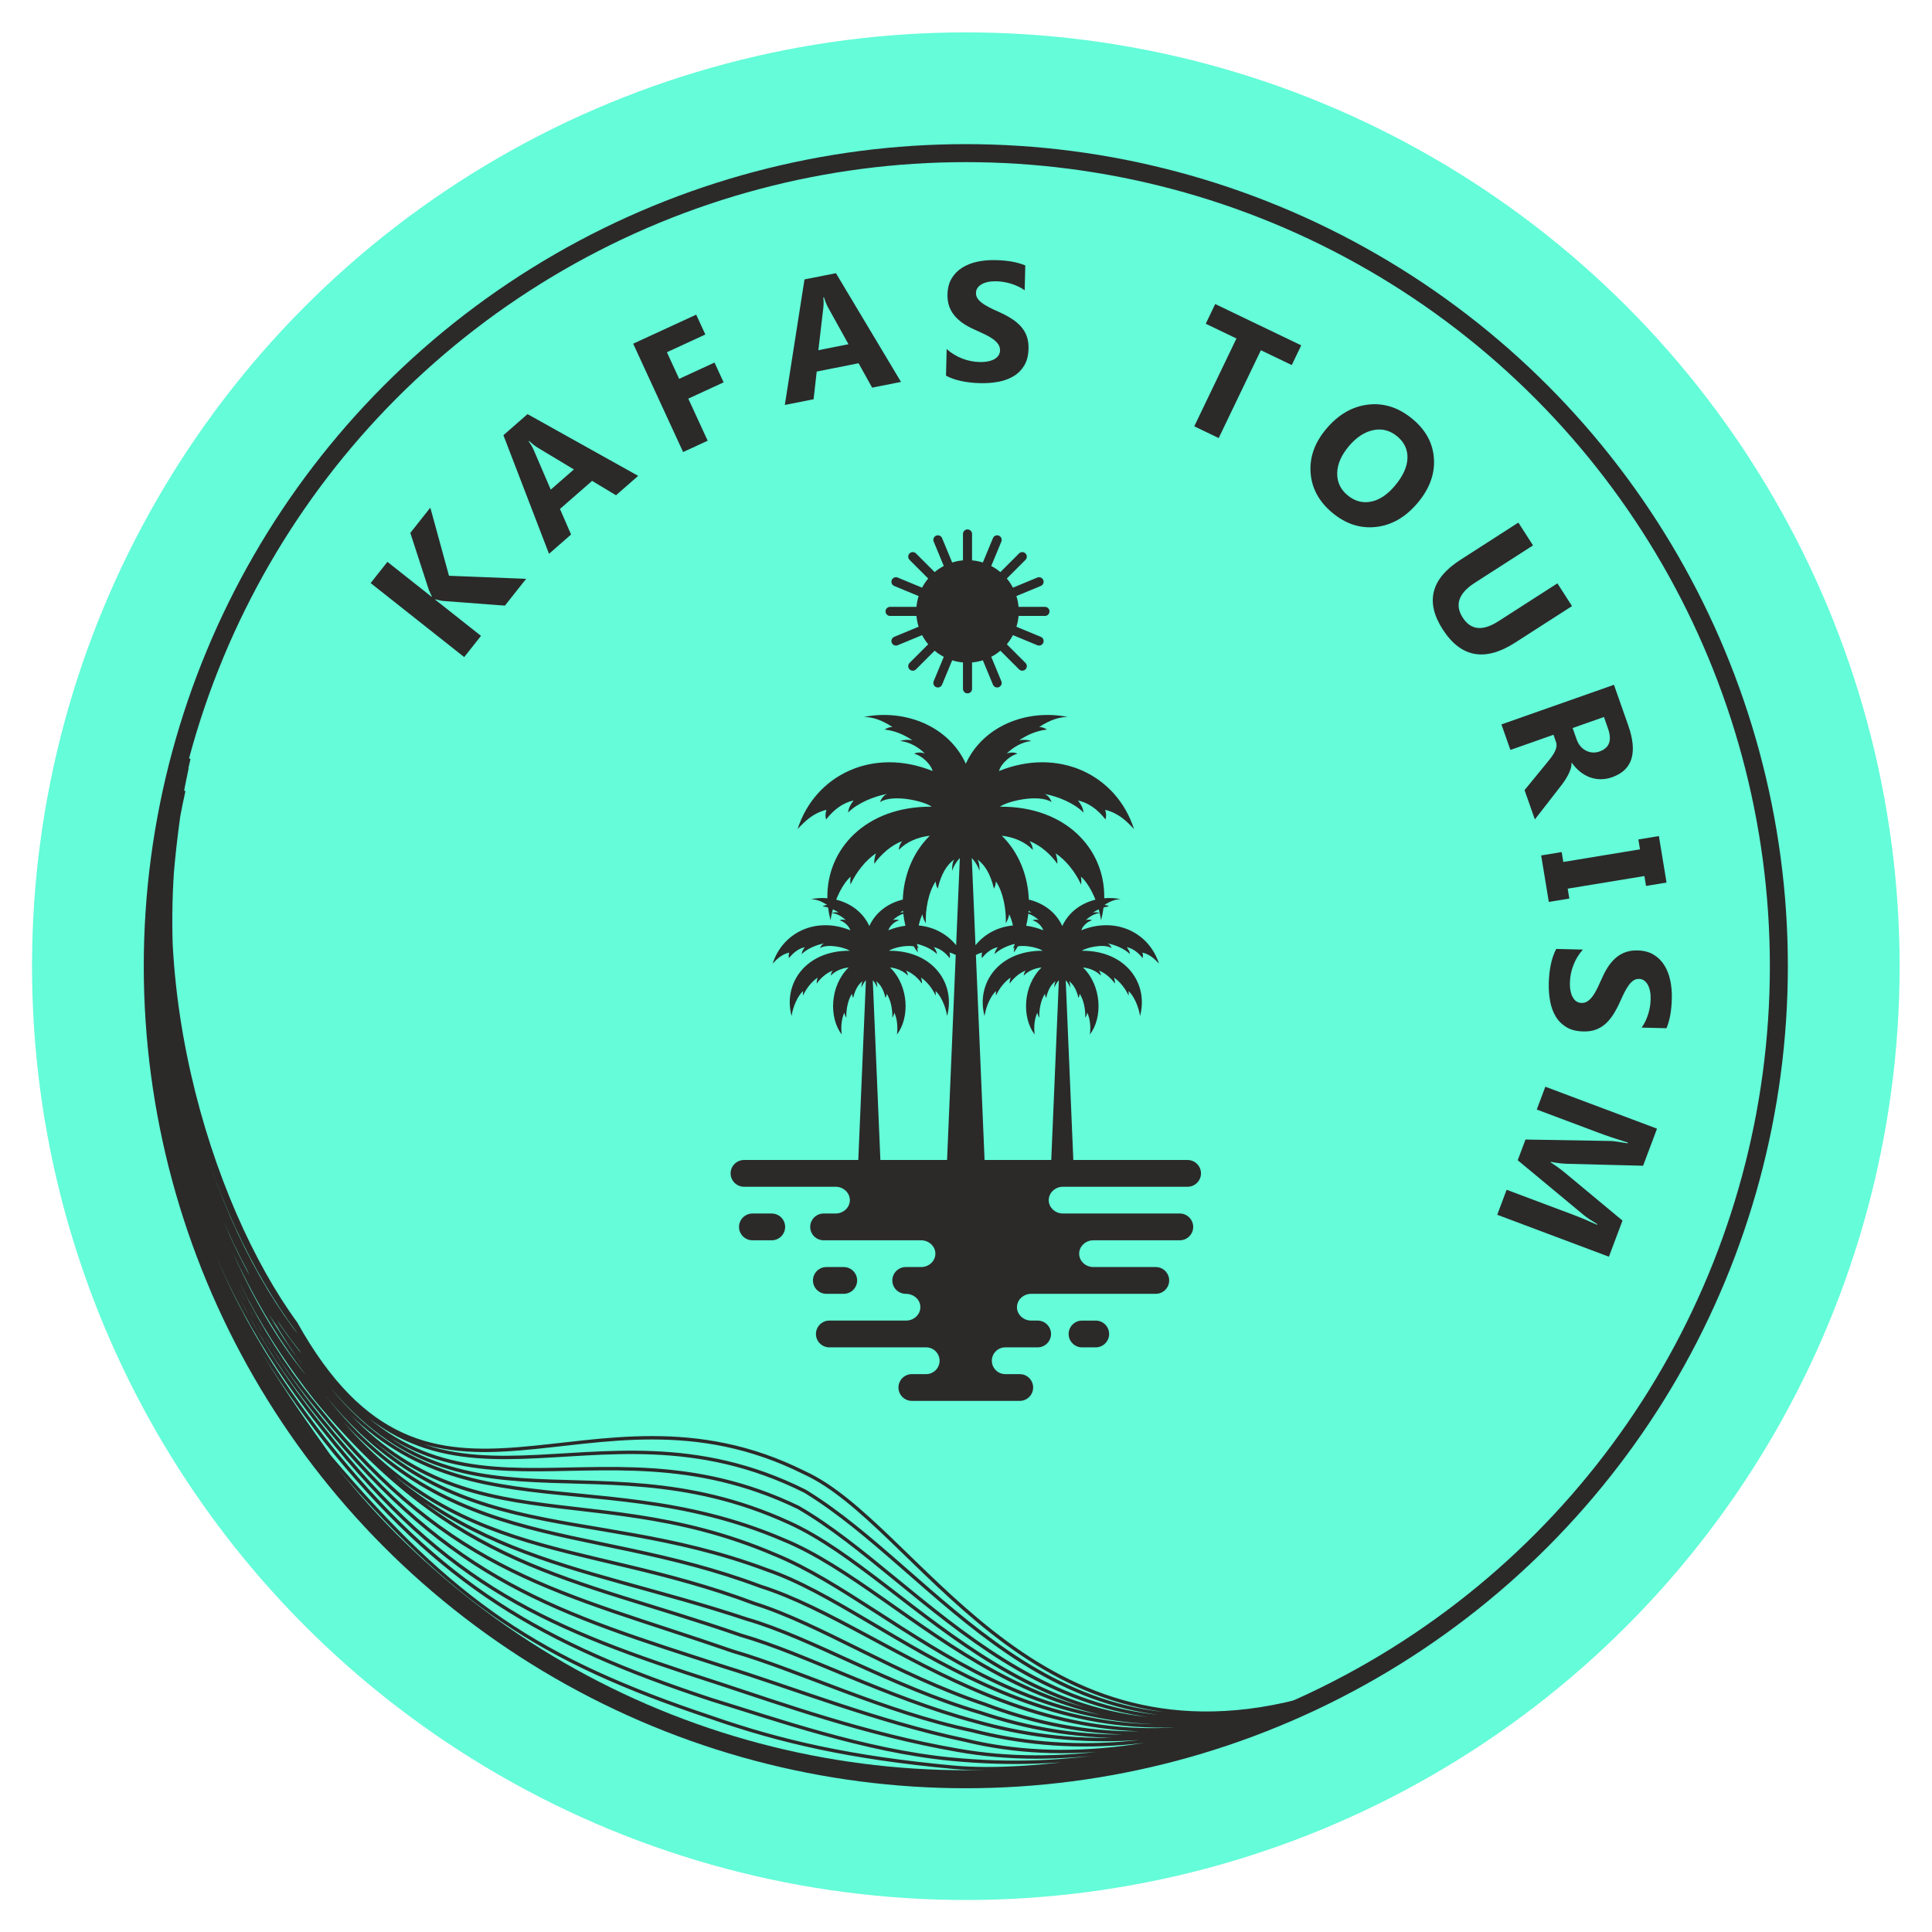
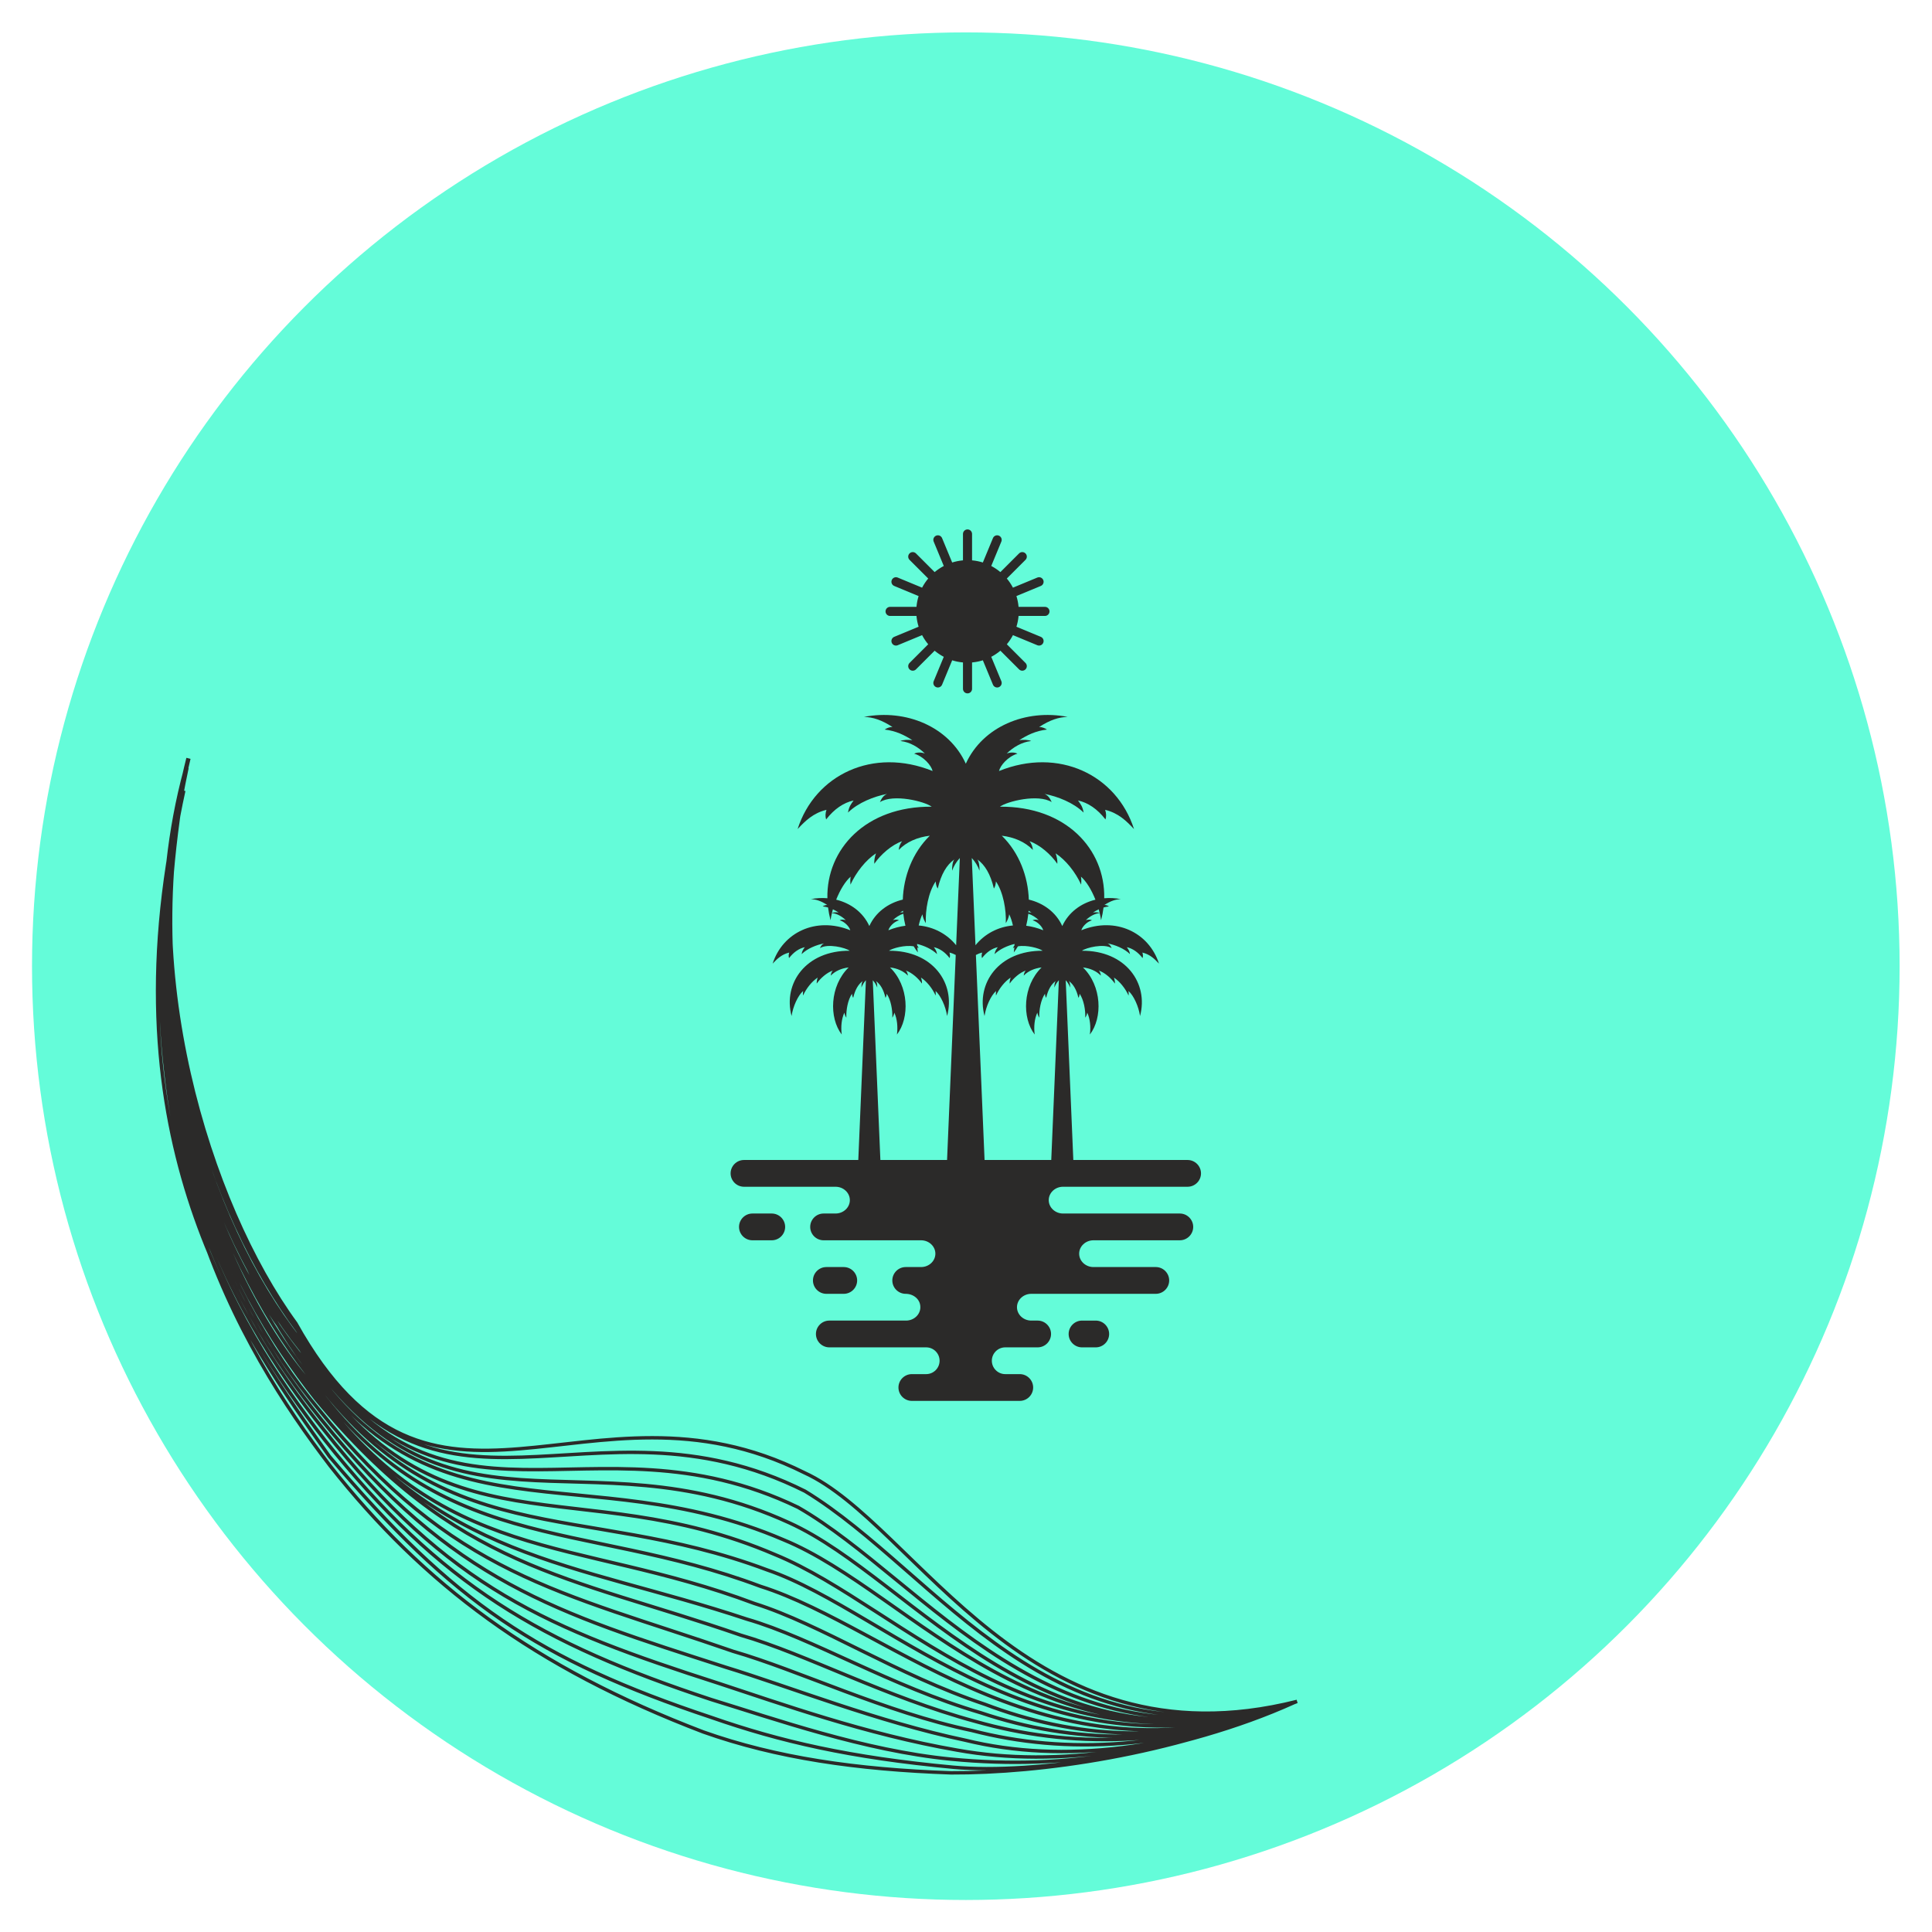
<svg xmlns="http://www.w3.org/2000/svg" xml:space="preserve" width="7087px" height="7087px" version="1.1" style="shape-rendering:geometricPrecision; text-rendering:geometricPrecision; image-rendering:optimizeQuality; fill-rule:evenodd; clip-rule:evenodd" viewBox="0 0 7087 7087">
  <defs>
    <style type="text/css">
   
    .str0 {stroke:#2B2A29;stroke-width:66.02;stroke-miterlimit:22.926}
    .str1 {stroke:#2B2A29;stroke-width:12.5;stroke-miterlimit:22.926}
    .fil1 {fill:none}
    .fil0 {fill:#64FCD9}
    .fil2 {fill:#2B2A29;fill-rule:nonzero}
   
  </style>
  </defs>
  <g id="Layer_x0020_1">
    <circle class="fil0" cx="3542.81" cy="3544.19" r="3425.38" />
-     <circle class="fil1 str0" cx="3542.81" cy="3544.19" r="2982.45" />
    <path class="fil1 str1" d="M4757.89 6241.08c-990.3,249.23 -1394.05,-650.56 -1807.23,-838.84 -797.54,-399.34 -1366.42,347.74 -1865.59,-548.03 -318.66,-435.33 -592.93,-1314.12 -394.18,-2072.49 -256.07,1108.37 109.22,1893.37 453.3,2315.11 466.86,629.09 955.8,629.56 1595,842.42 241.75,69.92 527.08,246.32 859.61,343.9 330.64,110.26 710.16,131.97 1158.95,-42.12m-4097.16 -3309.71c-245.21,1201.27 193.84,1917.55 530.22,2350.16 425.82,534.93 796.18,747.41 1417.38,952.58 232.37,70.97 562.45,187.72 878.31,218.63 441.59,43.06 807.16,-31.93 1255.95,-206.03m-4089.68 -3279.34c-231.03,1225.06 233.79,1984.81 557.83,2409.21 343.65,435.19 749.8,740.54 1369.47,976.81 267.79,94.92 561.19,137.72 908.31,149.87 330.12,1.39 809.44,-66.45 1231.15,-246.79m-4074.18 -3253.61c-249.85,1218.04 252.87,1902.97 563.17,2339.87 454.56,535.82 766.6,746.05 1401.76,957.53 251.12,87.63 508.27,147.3 886.64,182.38 295.74,27.43 841.53,-52.6 1247.61,-236.06m-4072.09 -3369.12c-252.6,1201.6 169.11,1935.52 515.24,2367.35 460.67,582.04 824.67,729.41 1449.68,930.44 223,73.05 539.32,186.68 873.94,244.68 371.79,67.01 790.3,-1.6 1239.09,-175.7m-4064.55 -3427.25c-257.27,1212.73 145.93,1963.38 493.25,2390.85 481.23,596.48 861.86,707.58 1483.27,908.04 232.37,70.97 558.07,200.22 878.1,267.59 362.42,88.9 767.66,32.17 1216.44,-141.93m-4082.78 -3341.15c-227.31,1029.71 139.85,1844.85 495.07,2269.42 491.99,610.82 887.05,668.14 1520.26,887.74 241.74,69.92 555.98,223.13 876.01,290.5 345.75,89.95 736.99,69.48 1185.78,-104.62m-4072.04 -3402.03c-205.23,1163.59 144.55,1868.32 479.57,2290.91 517,625.82 925.07,646.26 1558.28,865.86 241.75,69.92 527.87,226.26 861.44,316.55 338.97,96.19 728.13,101.24 1176.92,-72.85m2.21 -0.4c-448.79,174.1 -828.18,130.12 -1144.24,10.48 -324.19,-107.99 -600.15,-292.72 -846.06,-369.93 -663.16,-249.33 -1145.22,-135.37 -1629.38,-809.87 -359.5,-409.6 -705.12,-1402.19 -446.33,-2290.13 -248.2,971.66 107.29,1839.75 435.39,2258.1 471.66,672 999.04,529.54 1662.19,778.87 245.91,77.21 513.34,269.05 831.48,398.07 318.14,129.01 688.26,198.32 1137.05,24.22m0.23 0.1c-916.33,325.27 -1483.7,-325.78 -1944.8,-482.81 -689.2,-258.7 -1205.74,-49.21 -1692.4,-746.84 -304.99,-405.86 -644.16,-1324.5 -427.95,-2229.39 -239.39,897.64 72.27,1745.32 411.28,2169.23 468.75,737 1038.62,382.66 1769.49,696.58 477.77,195.57 948.28,892.2 1884.41,592.96m-4068.28 -3459.47c-185.33,733.41 -47.94,1628.16 423.24,2202.48 506.24,744.5 999.55,404.8 1730.42,718.72 477.77,195.57 978.5,837.51 1914.62,538.27m0.1 0.13c-936.13,299.24 -1398.41,-445.44 -1863.67,-655.6 -757.96,-347.25 -1267.68,145.43 -1794.75,-656.99 -330.61,-430.56 -633.6,-1253.62 -408.4,-2145.91 -216.77,855.56 74.33,1708 407.36,2128.98 524.57,826.18 1056.58,245.42 1829.12,617.67 469.43,269.54 927.36,985.96 1830.15,711.72m-4065.87 -3458.71c-200.22,892.71 88.58,1680.3 399.62,2098.85 508.74,852.02 1063.56,189.42 1861.1,588.76 494.44,300.79 893.92,1022.45 1805.05,771.14" />
-     <path class="fil2" d="M1929.92 2123.28l-77.76 98.3 -228.68 -17.35c-4.42,-0.29 -13.2,-2.29 -26.24,-5.79l-0.91 1.15 168.06 132.94 -61.57 77.84 -343.22 -271.51 61.57 -77.83 162.25 128.35 0.91 -1.15c-2.93,-5.53 -6.76,-13.77 -11.44,-24.82l-67.72 -208.57 73.33 -92.71 68.48 249.92 282.94 11.23zm411.1 -377.72l-81.35 71.1 -87.69 -52.71 -117.89 103.03 40.74 93.75 -80.95 70.75 -167.27 -435.02 88.53 -77.38 405.88 226.48zm-235.94 -23.59l-132.38 -79.65c-9.87,-6.04 -20.4,-14.27 -31.52,-24.76l-1.81 1.59c7.64,10.34 14.11,21.56 19.33,33.74l61.56 143.21 84.82 -74.13zm482.31 -494.89l-141.05 65 45 97.64 129.63 -59.75 33.44 72.57 -129.62 59.74 71.16 154.4 -90.13 41.54 -183.18 -397.44 231.17 -106.55 33.58 72.85zm717.71 173.84l-105.98 21.02 -49.69 -89.45 -153.57 30.47 -11.47 101.57 -105.47 20.92 72.12 -460.46 115.34 -22.88 238.72 398.81zm-192.69 -138.19l-74.98 -135.08c-5.54,-10.16 -10.56,-22.54 -14.96,-37.18l-2.36 0.47c1.46,12.78 1.47,25.73 -0.09,38.89l-18.11 154.82 110.5 -21.92zm357.73 115.36l2.37 -97.68c17.45,15.32 36.56,26.93 57.23,34.83 20.67,7.9 41.63,12.16 62.9,12.68 12.57,0.3 23.5,-0.58 32.77,-2.55 9.38,-2.06 17.2,-4.89 23.59,-8.8 6.38,-3.81 11.1,-8.38 14.27,-13.62 3.27,-5.34 4.88,-11.14 5.03,-17.49 0.21,-8.54 -2.01,-16.2 -6.78,-22.98 -4.76,-6.89 -11.31,-13.3 -19.66,-19.13 -8.35,-5.93 -18.27,-11.7 -29.88,-17.19 -11.5,-5.59 -23.94,-11.31 -37.32,-17.16 -34.02,-14.99 -59.27,-33.01 -75.63,-54.04 -16.37,-20.92 -24.15,-45.91 -23.45,-74.96 0.55,-22.81 5.53,-42.28 15.14,-58.41 9.62,-16.23 22.52,-29.36 38.6,-39.6 16.17,-10.13 34.7,-17.5 55.67,-21.99 20.97,-4.5 43.13,-6.46 66.49,-5.89 22.95,0.55 43.24,2.5 60.87,5.64 17.54,3.13 33.78,7.8 48.62,13.89l-2.21 91.23c-7.31,-5.29 -15.16,-9.96 -23.77,-14.02 -8.6,-4.07 -17.53,-7.51 -26.69,-10.34 -9.05,-2.72 -18.22,-4.82 -27.31,-6.29 -9.09,-1.36 -17.66,-2.2 -25.83,-2.39 -11.32,-0.28 -21.5,0.52 -30.77,2.38 -9.28,1.96 -17.1,4.79 -23.59,8.49 -6.38,3.7 -11.41,8.17 -15.1,13.5 -3.59,5.33 -5.41,11.33 -5.58,17.99 -0.18,7.39 1.55,14 5.29,19.82 3.74,5.93 9.15,11.58 16.26,16.97 7,5.27 15.57,10.58 25.71,15.83 10.05,5.25 21.55,10.63 34.31,16.25 17.42,7.72 32.95,15.91 46.79,24.48 13.84,8.57 25.66,18.23 35.36,28.78 9.81,10.66 17.17,22.72 22.19,36.18 5.02,13.35 7.26,28.93 6.83,46.63 -0.59,24.48 -5.69,44.78 -15.42,61.22 -9.72,16.33 -22.62,29.46 -38.9,39.28 -16.17,9.92 -34.89,16.87 -56.16,20.83 -21.38,3.96 -43.75,5.61 -67.32,5.04 -24.1,-0.58 -46.99,-3.11 -68.68,-7.7 -21.7,-4.59 -40.51,-11.2 -56.24,-19.71zm1268.32 -39.01l-113.26 -54.4 -154.75 322.18 -89.64 -43.06 154.74 -322.18 -112.6 -54.08 34.73 -72.3 315.51 151.54 -34.73 72.3zm147.89 541.13c-48.32,-40.55 -74.54,-89.19 -78.78,-145.92 -4.18,-56.82 14.79,-110.25 56.91,-160.44 44.46,-52.99 95.83,-82.91 154.19,-89.7 58.36,-6.79 113.01,11.06 163.99,53.83 48.17,40.42 73.92,88.8 77.37,145.01 3.39,56.29 -16.44,110.08 -59.43,161.32 -44.19,52.67 -95.29,82.27 -153.17,88.65 -57.8,6.44 -111.54,-11.19 -161.08,-52.75zm239.65 -278.94c-26.65,-22.36 -56.15,-30.25 -88.54,-23.43 -32.33,6.73 -62.22,26.39 -89.68,59.1 -27.85,33.2 -42.01,66.06 -42.63,98.59 -0.55,32.44 11.9,59.34 37.27,80.63 26.25,22.02 54.87,29.99 86.02,24.16 31.13,-5.96 60.67,-25.51 88.66,-58.87 29.19,-34.8 44.42,-68.11 45.77,-99.89 1.27,-31.84 -11.02,-58.6 -36.87,-80.29zm431.72 756.11c-110.52,71.01 -199.13,54.69 -265.69,-48.9 -64.63,-100.6 -42.93,-185.54 65.05,-254.91l212.62 -136.61 53.76 83.67 -213.59 137.23c-59.6,38.29 -74.33,80.88 -44.25,127.7 29.51,45.94 73.05,50.48 130.62,13.48l216.66 -139.19 53.58 83.4 -208.76 134.13zm72.48 648.37l-37.82 -107.45 83.5 -101.94c6.35,-7.68 11.89,-14.85 16.71,-21.55 4.72,-6.66 8.56,-13.01 11.48,-19.15 2.92,-6.14 4.69,-12.09 5.41,-17.9 0.62,-5.77 -0.08,-11.52 -2.1,-17.26l-8.87 -25.2 -158.01 55.62 -32.95 -93.62 412.8 -145.3 52.19 148.27c35.49,100.83 15.8,164.42 -58.97,190.74 -14.45,5.09 -28.52,7.48 -42.27,7.32 -13.75,-0.16 -26.94,-2.51 -39.62,-7.16 -12.58,-4.68 -24.48,-11.49 -35.59,-20.47 -11.25,-9.03 -21.24,-19.85 -30.24,-32.57l-1.18 0.42c0.23,6.92 -0.73,13.92 -3,21.27 -2.27,7.36 -5.34,14.66 -9.22,22.14 -3.88,7.47 -8.27,14.79 -13.11,22.05 -4.84,7.26 -9.76,13.99 -14.72,20.29l-94.42 121.45zm253.43 -375.62l-114.87 40.44 14.27 40.52c7.06,20.07 18.53,34.14 34.31,42.25 16.04,8.25 32.78,9.35 49.97,3.3 36.16,-12.73 46.49,-40.81 31.18,-84.3l-14.86 -42.21zm229.6 607.28l-75.24 12.38 -5.97 -36.29 -281.34 46.29 5.97 36.29 -75.24 12.38 -28.06 -170.51 75.25 -12.38 5.97 36.29 281.34 -46.29 -5.98 -36.29 75.25 -12.38 28.05 170.51zm-404.57 243.49l97.68 2.37c-15.32,17.45 -26.93,36.56 -34.83,57.23 -7.9,20.67 -12.16,41.63 -12.67,62.9 -0.31,12.57 0.57,23.49 2.54,32.77 2.06,9.38 4.89,17.2 8.8,23.59 3.81,6.38 8.38,11.1 13.62,14.27 5.34,3.27 11.14,4.88 17.49,5.03 8.54,0.21 16.2,-2.02 22.98,-6.78 6.89,-4.76 13.3,-11.31 19.13,-19.66 5.94,-8.35 11.7,-18.27 17.19,-29.88 5.59,-11.5 11.31,-23.94 17.16,-37.32 14.99,-34.02 33.01,-59.27 54.04,-75.64 20.92,-16.37 45.91,-24.15 74.96,-23.44 22.81,0.55 42.28,5.53 58.41,15.14 16.23,9.62 29.36,22.52 39.6,38.59 10.13,16.18 17.5,34.7 21.99,55.68 4.5,20.96 6.46,43.13 5.9,66.49 -0.56,22.95 -2.51,43.24 -5.65,60.87 -3.13,17.54 -7.8,33.78 -13.89,48.62l-91.22 -2.21c5.28,-7.31 9.95,-15.17 14.01,-23.77 4.07,-8.6 7.51,-17.53 10.34,-26.69 2.72,-9.05 4.82,-18.22 6.29,-27.31 1.36,-9.08 2.2,-17.66 2.39,-25.83 0.28,-11.32 -0.52,-21.5 -2.38,-30.77 -1.96,-9.28 -4.79,-17.1 -8.49,-23.59 -3.7,-6.37 -8.17,-11.41 -13.49,-15.1 -5.34,-3.59 -11.33,-5.41 -18,-5.58 -7.39,-0.17 -14,1.55 -19.82,5.29 -5.93,3.73 -11.58,9.15 -16.96,16.26 -5.28,7 -10.59,15.57 -15.84,25.71 -5.25,10.04 -10.63,21.55 -16.25,34.31 -7.72,17.42 -15.91,32.95 -24.48,46.79 -8.56,13.84 -18.23,25.66 -28.78,35.36 -10.66,9.81 -22.72,17.17 -36.17,22.19 -13.36,5.02 -28.94,7.26 -46.64,6.83 -24.48,-0.59 -44.78,-5.69 -61.21,-15.42 -16.34,-9.73 -29.47,-22.62 -39.29,-38.9 -9.92,-16.17 -16.86,-34.89 -20.83,-56.16 -3.96,-21.38 -5.61,-43.75 -5.04,-67.32 0.58,-24.1 3.12,-46.99 7.71,-68.69 4.59,-21.69 11.19,-40.5 19.7,-56.23zm-216.46 975.14l34.45 -91.73 245.17 92.09c26.43,9.92 55.24,22.09 86.38,36.36l0.85 -2.25c-23.36,-14.26 -39.78,-25.36 -49.46,-33.36l-242.26 -201.14 28.52 -75.94 312.61 5.26c8.41,0.13 29.15,2.99 62.02,8.51l0.95 -2.55c-41.29,-12.71 -77.17,-24.73 -107.69,-36.2l-226.54 -85.09 31.43 -83.68 409.68 153.88 -51.07 135.97 -274.48 -6.94c-21.91,-0.61 -43.26,-3.03 -64.1,-7.39l-0.66 1.76c20.8,13.64 38.44,26.53 53.04,38.62l210.62 175.16 -49.78 132.54 -409.68 -153.88z" />
    <path class="fil2" d="M2729.18 4255.1l419.24 0 27.88 -659.2 -0.12 0.02c-6.96,7.5 -12.87,17.04 -16.13,26.62 -0.3,-7.58 0.65,-18.16 4.48,-23.7 -15.93,11.35 -27.84,31.31 -34.81,61.39 -2.75,-4.11 -3.98,-9.29 -4.32,-15.07 -15.69,22.86 -21.98,60.72 -20.82,87.95 -3.4,-5.51 -6.19,-11.46 -7.19,-18.67 -10.62,22.49 -13.47,53.05 -9.69,80.43 -47.25,-61.36 -44.21,-178.21 25.3,-246.1 -25.72,3.03 -49.38,13.07 -65.53,29.97 0.41,-6.42 3.15,-13.92 7.28,-18.39 -21.68,7.31 -45.47,28.12 -58.79,47.65 -0.58,-6.76 0.97,-14.76 3.58,-22.08 -21.67,14.32 -41.66,39.53 -53.86,66.06 -0.47,-5.4 -0.59,-10.93 0.37,-16.87 -19.04,16.63 -37.34,56.96 -42.37,91.91 -32.13,-120.45 53.12,-240.67 213.25,-239.46 -15.25,-11.33 -80.5,-27.47 -109.14,-9.69 3.41,-7.49 7.09,-13.8 15.08,-17.23 -27.48,5.24 -61.03,18.38 -82.39,39.32 2.06,-12.43 6.35,-17.96 11.83,-25.5 -20.84,4.48 -40.88,17.9 -57.97,40.04 -1.92,-6.29 -1.68,-13.04 0.72,-20.29 -27.76,6.66 -44.66,23.29 -60.86,40.56 36.84,-114.52 158.94,-173.27 284.7,-122.41 -2.6,-11.5 -18.76,-30.72 -38.84,-36.56 6.08,-3.25 14.99,-3.11 22.51,-0.43 -13.16,-12.79 -31.14,-23.95 -50.85,-26.19 -2.13,8.91 -3.85,17.78 -5.1,26.46 -4.17,-15.63 -7.18,-31.26 -9.1,-46.79 -6.09,-1.77 -12.61,-3.12 -19.68,-3.92 3.78,-2.69 10.32,-5.59 16.52,-5.38 -23.07,-14.89 -40.72,-20.67 -60.14,-21.36 20.41,-3.94 40.91,-4.96 60.83,-3.26 -3.82,-179.31 139.96,-337.66 382.54,-335.85 -26.54,-19.68 -140.05,-47.78 -189.86,-16.86 5.94,-13.02 12.35,-23.98 26.23,-29.98 -47.79,9.15 -106.15,32 -143.32,68.4 3.59,-21.6 11.04,-31.22 20.59,-44.34 -36.27,7.78 -71.13,31.13 -100.85,69.64 -3.33,-10.93 -2.92,-22.69 1.24,-35.29 -48.29,11.58 -77.69,40.5 -105.85,70.57 64.08,-199.25 276.48,-301.44 495.25,-212.96 -4.52,-20.01 -32.64,-53.42 -67.56,-63.6 10.56,-5.65 26.08,-5.4 39.15,-0.73 -23.16,-22.51 -54.89,-42.13 -89.66,-45.71 9.94,-4.64 28.97,-5.39 43.74,-3.17 -28.35,-18.03 -59.27,-34.09 -101.48,-38.87 6.57,-4.7 17.95,-9.73 28.73,-9.36 -40.12,-25.87 -70.83,-35.96 -104.6,-37.16 154.01,-29.7 311.47,35.74 373.47,171.75 61.99,-136.01 219.44,-201.45 373.45,-171.75 -33.77,1.2 -64.48,11.29 -104.6,37.16 10.79,-0.37 22.16,4.66 28.73,9.36 -42.21,4.78 -73.12,20.84 -101.48,38.87 14.78,-2.22 33.8,-1.47 43.74,3.17 -34.76,3.58 -66.5,23.2 -89.65,45.71 13.06,-4.67 28.58,-4.92 39.16,0.73 -34.93,10.18 -63.06,43.59 -67.58,63.6 218.77,-88.48 431.18,13.71 495.27,212.96 -28.18,-30.07 -57.58,-58.99 -105.86,-70.57 4.16,12.6 4.57,24.36 1.24,35.29 -29.73,-38.51 -64.59,-61.86 -100.86,-69.64 9.55,13.12 17.01,22.74 20.61,44.34 -37.17,-36.4 -95.54,-59.25 -143.33,-68.4 13.87,6 20.28,16.96 26.22,29.98 -49.81,-30.92 -163.32,-2.82 -189.85,16.86 242.58,-1.81 386.35,156.54 382.53,335.85 19.92,-1.7 40.43,-0.68 60.84,3.26 -19.41,0.69 -37.06,6.47 -60.13,21.36 6.2,-0.21 12.74,2.69 16.51,5.38 -7.07,0.8 -13.59,2.15 -19.69,3.92 -1.93,15.54 -4.93,31.16 -9.1,46.79 -1.25,-8.68 -2.97,-17.55 -5.1,-26.46 -19.7,2.24 -37.68,13.4 -50.85,26.19 7.53,-2.68 16.43,-2.82 22.52,0.43 -20.08,5.84 -36.24,25.06 -38.84,36.56 125.76,-50.86 247.86,7.89 284.7,122.41 -16.2,-17.27 -33.09,-33.9 -60.86,-40.56 2.41,7.25 2.63,14 0.73,20.29 -17.1,-22.14 -37.14,-35.56 -57.99,-40.04 5.5,7.54 9.78,13.07 11.85,25.5 -21.38,-20.94 -54.93,-34.08 -82.4,-39.32 7.98,3.43 11.67,9.74 15.09,17.23 -28.64,-17.78 -93.9,-1.64 -109.15,9.69 160.14,-1.21 245.38,119.01 213.25,239.46 -5.03,-34.95 -23.34,-75.28 -42.36,-91.91 0.96,5.94 0.84,11.47 0.36,16.87 -12.2,-26.53 -32.2,-51.74 -53.86,-66.06 2.62,7.32 4.17,15.32 3.59,22.08 -13.33,-19.53 -37.11,-40.34 -58.8,-47.65 4.13,4.47 6.88,11.97 7.28,18.39 -16.15,-16.9 -39.81,-26.94 -65.53,-29.97 69.51,67.89 72.55,184.74 25.31,246.1 3.76,-27.38 0.91,-57.94 -9.7,-80.43 -1,7.21 -3.79,13.16 -7.19,18.67 1.15,-27.23 -5.13,-65.09 -20.83,-87.95 -0.33,5.78 -1.57,10.96 -4.31,15.07 -6.96,-30.08 -18.89,-50.04 -34.81,-61.39 3.83,5.54 4.78,16.12 4.49,23.7 -3.27,-9.58 -9.19,-19.12 -16.13,-26.62l-0.13 -0.02 27.88 659.2 419.21 0c27.02,0 49.13,22.09 49.13,49.09 0,27.01 -22.11,49.08 -49.13,49.08l-456.99 0c-28.83,0 -52.42,22.1 -52.42,49.11 0,27.01 23.59,49.08 52.42,49.08l428.47 0c26.98,0 49.08,22.1 49.08,49.11 0,26.99 -22.1,49.09 -49.08,49.09l-316.87 0c-28.83,0 -52.41,22.09 -52.41,49.1 0,27 23.58,49.08 52.41,49.08l228.76 0c27.01,0 49.09,22.1 49.09,49.1 0,27 -22.08,49.09 -49.09,49.09l-456.85 0c-28.84,0 -52.42,22.1 -52.42,49.09 0,27.01 23.58,49.09 52.42,49.09l23.45 0c27,0 49.1,22.1 49.1,49.11 0,27 -22.1,49.09 -49.1,49.09l-118.97 0c-27,0 -49.09,22.08 -49.09,49.09 0,27.01 22.09,49.09 49.09,49.09l53.36 0c27.02,0 49.09,22.1 49.09,49.08 0,27.02 -22.07,49.1 -49.09,49.1l-395.93 0c-27.01,0 -49.09,-22.08 -49.09,-49.1 0,-26.98 22.08,-49.08 49.09,-49.08l52.72 0c27.01,0 49.09,-22.08 49.09,-49.09 0,-27.01 -22.08,-49.09 -49.09,-49.09l-355.41 0c-27.01,0 -49.09,-22.09 -49.09,-49.09 0,-27.01 22.08,-49.11 49.09,-49.11l281.53 0c28.83,0 52.42,-22.08 52.42,-49.09 0,-29.76 -26.1,-49.09 -53.77,-49.09 -26.98,0 -49.07,-22.09 -49.07,-49.09 0,-27 22.09,-49.1 49.07,-49.1l56.47 0c28.82,0 52.41,-22.08 52.41,-49.08 0,-27.01 -23.59,-49.1 -52.41,-49.1l-357.68 0c-26.99,0 -49.08,-22.1 -49.08,-49.09 0,-27.01 22.09,-49.11 49.08,-49.11l43.9 0c28.85,0 52.44,-22.07 52.44,-49.07 0,-27.02 -23.59,-49.12 -52.44,-49.12l-335.83 0c-27.01,0 -49.1,-22.07 -49.1,-49.08 0,-27 22.09,-49.09 49.1,-49.09zm500.22 0l244.63 0 31.8 -752.06c-6.84,-3.73 -14.42,-6.76 -23.06,-8.83 2.39,7.25 2.62,14 0.72,20.29 -17.09,-22.14 -37.13,-35.56 -57.99,-40.04 5.49,7.54 9.79,13.07 11.85,25.5 -19.04,-18.66 -47.76,-31.12 -73.22,-37.33 0.05,1.76 0.12,3.52 0.21,5.27 2.28,2.91 4.03,6.3 5.7,9.97 -1.63,-1.01 -3.39,-1.92 -5.26,-2.72 0.46,6.23 1.11,12.42 1.95,18.51 -5.41,-7.02 -10.43,-14.48 -15.08,-22.29 -31.99,-5.66 -78.23,6.89 -90.76,16.19 160.14,-1.21 245.39,119.01 213.26,239.46 -5.03,-34.95 -23.35,-75.28 -42.37,-91.91 0.96,5.94 0.84,11.47 0.37,16.87 -12.21,-26.53 -32.2,-51.74 -53.86,-66.06 2.61,7.32 4.15,15.32 3.58,22.08 -13.33,-19.53 -37.11,-40.34 -58.79,-47.65 4.13,4.47 6.87,11.97 7.27,18.39 -16.16,-16.9 -39.8,-26.94 -65.52,-29.97 69.5,67.89 72.55,184.74 25.3,246.1 3.76,-27.38 0.91,-57.94 -9.7,-80.43 -1.01,7.21 -3.79,13.16 -7.18,18.67 1.14,-27.23 -5.13,-65.09 -20.83,-87.95 -0.35,5.78 -1.58,10.96 -4.31,15.07 -6.97,-30.08 -18.89,-50.04 -34.83,-61.39 3.85,5.54 4.78,16.12 4.5,23.7 -3.26,-9.58 -9.18,-19.12 -16.13,-26.62l-0.12 -0.02 27.87 659.2zm277.94 -787.79l13.52 -319.75 -0.22 0.03c-12.09,13.03 -22.36,29.63 -28.05,46.3 -0.51,-13.19 1.13,-31.61 7.81,-41.22 -27.72,19.74 -48.45,54.46 -60.57,106.78 -4.76,-7.15 -6.91,-16.16 -7.5,-26.22 -27.29,39.78 -38.24,105.63 -36.24,153.02 -5.9,-9.61 -10.74,-19.96 -12.49,-32.47 -5.89,12.46 -10.4,26.36 -13.61,41.06 55.09,5.05 103.79,31.12 137.35,72.47zm-186.03 -71.51c-3.51,-14.23 -6.1,-28.95 -7.74,-43.98 -14.75,4.51 -28.01,13.53 -38.32,23.55 7.51,-2.68 16.43,-2.82 22.51,0.43 -20.07,5.84 -36.24,25.06 -38.83,36.56 21.02,-8.51 41.94,-13.93 62.38,-16.56zm-8.27 -49.19c-0.18,-1.96 -0.36,-3.92 -0.51,-5.88 -3.73,2.09 -7.34,4.29 -10.89,6.55 3.56,-0.54 7.55,-0.78 11.4,-0.67zm-1.36 -46.69c2.91,-83.96 34.51,-171.3 99.07,-234.36 -44.74,5.26 -85.89,22.73 -113.98,52.15 0.7,-11.19 5.47,-24.23 12.64,-32.02 -37.71,12.73 -79.09,48.93 -102.28,82.91 -0.99,-11.76 1.69,-25.7 6.25,-38.4 -37.69,24.89 -72.47,68.74 -93.69,114.89 -0.83,-9.38 -1.04,-19.01 0.63,-29.32 -19.63,17.15 -38.82,48.81 -53.01,84.43 53.13,12.99 98.7,46.47 121.6,96.72 23.08,-50.61 69.14,-84.21 122.77,-97zm-256.41 35.65c-1.24,4.4 -2.39,8.8 -3.45,13.19 5.89,-2.37 16.24,-2.71 24.35,-1.48 -6.61,-4.21 -13.47,-8.23 -20.9,-11.71zm828.82 260.33l-0.13 0.02c-6.96,7.5 -12.86,17.04 -16.12,26.62 -0.29,-7.58 0.65,-18.16 4.48,-23.7 -15.94,11.35 -27.85,31.31 -34.82,61.39 -2.73,-4.11 -3.97,-9.29 -4.3,-15.07 -15.7,22.86 -21.98,60.72 -20.84,87.95 -3.39,-5.51 -6.17,-11.46 -7.18,-18.67 -10.62,22.49 -13.47,53.05 -9.7,80.43 -47.25,-61.36 -44.21,-178.21 25.31,-246.1 -25.72,3.03 -49.37,13.07 -65.53,29.97 0.4,-6.42 3.15,-13.92 7.28,-18.39 -21.69,7.31 -45.48,28.12 -58.8,47.65 -0.58,-6.76 0.97,-14.76 3.58,-22.08 -21.67,14.32 -41.66,39.53 -53.85,66.06 -0.48,-5.4 -0.6,-10.93 0.36,-16.87 -19.02,16.63 -37.33,56.96 -42.36,91.91 -32.13,-120.45 53.11,-240.67 213.24,-239.46 -12.52,-9.3 -58.76,-21.85 -90.76,-16.19 -4.65,7.81 -9.67,15.27 -15.08,22.29 0.84,-6.09 1.49,-12.27 1.95,-18.5 -1.86,0.8 -3.62,1.7 -5.25,2.71 1.68,-3.67 3.42,-7.06 5.69,-9.96 0.09,-1.76 0.16,-3.52 0.22,-5.28 -25.47,6.21 -54.19,18.67 -73.22,37.33 2.07,-12.43 6.36,-17.96 11.84,-25.5 -20.84,4.48 -40.88,17.9 -57.98,40.04 -1.9,-6.29 -1.67,-13.04 0.72,-20.29 -8.64,2.07 -16.22,5.11 -23.06,8.83l31.8 752.06 244.63 0 27.88 -659.2zm149.69 -247.14c-1.05,-4.39 -2.2,-8.79 -3.45,-13.19 -7.43,3.48 -14.28,7.5 -20.89,11.71 8.11,-1.23 18.45,-0.89 24.34,1.48zm-15.48 -48.56c-14.19,-35.61 -33.39,-67.28 -53.02,-84.43 1.67,10.31 1.48,19.94 0.65,29.32 -21.24,-46.15 -56.02,-90 -93.71,-114.89 4.56,12.7 7.26,26.64 6.25,38.4 -23.19,-33.98 -64.55,-70.18 -102.28,-82.91 7.18,7.79 11.94,20.83 12.65,32.02 -28.09,-29.42 -69.23,-46.89 -113.98,-52.15 64.56,63.05 96.15,150.4 99.06,234.36 53.64,12.78 99.71,46.39 122.78,97 22.9,-50.24 68.47,-83.73 121.6,-96.72zm-245.23 40.53c-0.15,1.96 -0.32,3.92 -0.51,5.88 3.85,-0.11 7.84,0.13 11.4,0.67 -3.54,-2.26 -7.15,-4.46 -10.89,-6.55zm-1.03 11.08c-1.64,15.04 -4.24,29.76 -7.74,43.99 20.44,2.63 41.36,8.05 62.39,16.56 -2.6,-11.5 -18.76,-30.72 -38.84,-36.56 6.08,-3.25 15,-3.11 22.51,-0.43 -10.31,-10.02 -23.58,-19.04 -38.32,-23.56zm-56.43 43.03c-3.21,-14.7 -7.72,-28.6 -13.61,-41.06 -1.74,12.51 -6.59,22.86 -12.49,32.47 2,-47.39 -8.93,-113.24 -36.23,-153.02 -0.6,10.06 -2.74,19.07 -7.5,26.22 -12.13,-52.32 -32.86,-87.04 -60.57,-106.78 6.68,9.61 8.31,28.03 7.8,41.22 -5.69,-16.67 -15.96,-33.27 -28.05,-46.3l-0.22 -0.03 13.53 319.76c33.56,-41.35 82.25,-67.43 137.34,-72.48zm253.47 1449.37l50.38 0c26.99,0 49.08,22.1 49.08,49.11 0,27 -22.09,49.09 -49.08,49.09l-50.38 0c-27,0 -49.09,-22.09 -49.09,-49.09 0,-27.01 22.09,-49.11 49.09,-49.11zm-1209.07 -392.75l70.96 0c27,0 49.11,22.1 49.11,49.11 0,26.99 -22.11,49.09 -49.11,49.09l-70.96 0c-27,0 -49.1,-22.1 -49.1,-49.09 0,-27.01 22.1,-49.11 49.1,-49.11zm271.2 196.38l63.88 0c27.01,0 49.1,22.1 49.1,49.1 0,27 -22.09,49.09 -49.1,49.09l-63.88 0c-27,0 -49.1,-22.09 -49.1,-49.09 0,-27 22.1,-49.1 49.1,-49.1z" />
    <g>
      <path class="fil2" d="M3549.06 1958.68l0 112.77 0 -112.77zm0 0l0 112.77 0 -112.77zm108.7 21.62l-43.16 104.18 43.16 -104.18zm92.16 61.58l-79.74 79.73 79.74 -79.73zm61.58 92.16l-104.19 43.14 104.19 -43.14zm21.62 108.7l-112.77 0 112.77 0zm-21.62 108.71l-104.18 -43.16 104.18 43.16zm-61.58 92.16l-79.74 -79.74 79.74 79.74zm-92.15 61.58l-43.16 -104.19 43.16 104.19zm-108.71 21.62l0 -112.77 0 112.77zm-108.71 -21.62l43.16 -104.19 -43.16 104.19zm-92.16 -61.57l79.74 -79.75 -79.74 79.75zm-61.58 -92.16l104.19 -43.16 -104.19 43.16zm-21.62 -108.71l112.77 0 -112.77 0zm21.62 -108.71l104.19 43.16 -104.19 -43.16zm61.58 -92.16l79.74 79.75 -79.74 -79.75zm92.16 -61.58l43.15 104.19 -43.15 -104.19zm280 262.45c0,94.6 -76.69,171.29 -171.29,171.29 -94.61,0 -171.3,-76.69 -171.3,-171.29 0,-94.6 76.69,-171.3 171.3,-171.3 94.6,0 171.29,76.7 171.29,171.3z" />
      <path id="1" class="fil2" d="M3532.39 1958.68c0,-9.21 7.46,-16.67 16.67,-16.67 9.2,0 16.66,7.46 16.66,16.67l-33.33 0zm0 112.77l0 -112.77 33.33 0 0 112.77 -33.33 0zm33.33 0c0,9.21 -7.46,16.67 -16.66,16.67 -9.21,0 -16.67,-7.46 -16.67,-16.67l33.33 0zm-33.33 -112.77c0,-9.21 7.46,-16.67 16.67,-16.67 9.2,0 16.66,7.46 16.66,16.67l-33.33 0zm0 112.77l0 -112.77 33.33 0 0 112.77 -33.33 0zm33.33 0c0,9.21 -7.46,16.67 -16.66,16.67 -9.21,0 -16.67,-7.46 -16.67,-16.67l33.33 0zm76.64 -97.53c3.53,-8.51 13.28,-12.54 21.78,-9.02 8.51,3.52 12.54,13.27 9.02,21.78l-30.8 -12.76zm-43.15 104.18l43.15 -104.18 30.8 12.76 -43.16 104.18 -30.79 -12.76zm30.79 12.76c-3.52,8.51 -13.27,12.54 -21.77,9.02 -8.51,-3.52 -12.55,-13.27 -9.02,-21.78l30.79 12.76zm108.14 -60.77c6.51,-6.51 17.06,-6.51 23.57,0 6.51,6.51 6.51,17.06 0,23.57l-23.57 -23.57zm-79.75 79.74l79.75 -79.74 23.57 23.57 -79.75 79.74 -23.57 -23.57zm23.57 23.57c-6.5,6.51 -17.06,6.51 -23.57,0 -6.5,-6.51 -6.5,-17.06 0,-23.57l23.57 23.57zm123.16 -14.76c8.51,-3.52 18.26,0.51 21.78,9.02 3.52,8.5 -0.52,18.25 -9.02,21.78l-12.76 -30.8zm-104.18 43.15l104.18 -43.15 12.76 30.8 -104.19 43.14 -12.75 -30.79zm12.75 30.79c-8.5,3.52 -18.25,-0.51 -21.78,-9.02 -3.52,-8.5 0.52,-18.25 9.03,-21.77l12.75 30.79zm119.44 33.5c9.2,0 16.66,7.46 16.66,16.66 0,9.21 -7.46,16.67 -16.67,16.67l0.01 -33.33zm-112.78 -0.01l112.78 0.01 -0.01 33.33 -112.77 0 0 -33.34zm0 33.34c-9.2,0 -16.67,-7.47 -16.67,-16.67 0,-9.21 7.47,-16.67 16.67,-16.67l0 33.34zm97.53 76.64c8.5,3.52 12.54,13.28 9.02,21.78 -3.52,8.51 -13.28,12.54 -21.78,9.02l12.76 -30.8zm-104.18 -43.16l104.18 43.16 -12.76 30.8 -104.18 -43.16 12.76 -30.8zm-12.76 30.8c-8.51,-3.52 -12.55,-13.27 -9.02,-21.78 3.52,-8.5 13.27,-12.54 21.78,-9.02l-12.76 30.8zm60.77 108.13c6.51,6.51 6.51,17.07 0,23.58 -6.51,6.5 -17.06,6.5 -23.57,0l23.57 -23.58zm-79.74 -79.74l79.74 79.74 -23.57 23.58 -79.74 -79.75 23.57 -23.57zm-23.57 23.57c-6.51,-6.51 -6.51,-17.06 0,-23.57 6.51,-6.51 17.06,-6.51 23.57,0l-23.57 23.57zm14.77 123.16c3.52,8.5 -0.52,18.25 -9.02,21.78 -8.51,3.52 -18.26,-0.52 -21.78,-9.02l30.8 -12.76zm-43.16 -104.19l43.16 104.19 -30.8 12.76 -43.15 -104.19 30.79 -12.76zm-30.79 12.76c-3.53,-8.5 0.51,-18.26 9.02,-21.78 8.5,-3.52 18.25,0.52 21.77,9.02l-30.79 12.76zm-33.49 119.43c0,9.21 -7.46,16.67 -16.67,16.67 -9.2,0 -16.67,-7.46 -16.67,-16.67l33.34 0zm0 -112.77l0 112.77 -33.34 0 0 -112.77 33.34 0zm-33.34 0c0,-9.2 7.47,-16.67 16.67,-16.67 9.21,0 16.67,7.47 16.67,16.67l-33.34 0zm-76.64 97.53c-3.52,8.51 -13.27,12.54 -21.78,9.02 -8.5,-3.52 -12.54,-13.27 -9.02,-21.78l30.8 12.76zm43.16 -104.19l-43.16 104.19 -30.8 -12.76 43.16 -104.18 30.8 12.75zm-30.8 -12.75c3.52,-8.51 13.27,-12.55 21.78,-9.03 8.5,3.53 12.54,13.28 9.02,21.78l-30.8 -12.75zm-108.13 60.77c-6.51,6.51 -17.07,6.51 -23.58,0 -6.5,-6.51 -6.5,-17.06 0,-23.57l23.58 23.57zm79.74 -79.74l-79.74 79.74 -23.58 -23.57 79.75 -79.74 23.57 23.57zm-23.57 -23.57c6.5,-6.51 17.06,-6.51 23.57,0 6.51,6.5 6.51,17.06 0,23.57l-23.57 -23.57zm-123.16 14.77c-8.5,3.52 -18.26,-0.52 -21.78,-9.02 -3.52,-8.51 0.52,-18.26 9.02,-21.78l12.76 30.8zm104.19 -43.16l-104.19 43.16 -12.76 -30.8 104.19 -43.16 12.76 30.8zm-12.76 -30.8c8.5,-3.52 18.25,0.52 21.78,9.02 3.52,8.51 -0.52,18.26 -9.02,21.78l-12.76 -30.8zm-119.43 -33.48c-9.21,0 -16.67,-7.47 -16.67,-16.67 0,-9.21 7.46,-16.67 16.67,-16.67l0 33.34zm112.77 0l-112.77 0 0 -33.34 112.77 0 0 33.34zm0 -33.34c9.2,0 16.67,7.46 16.67,16.67 0,9.2 -7.47,16.67 -16.67,16.67l0 -33.34zm-97.53 -76.64c-8.5,-3.52 -12.54,-13.28 -9.02,-21.78 3.52,-8.5 13.28,-12.54 21.78,-9.02l-12.76 30.8zm104.19 43.15l-104.19 -43.15 12.76 -30.8 104.19 43.16 -12.76 30.79zm12.76 -30.79c8.5,3.52 12.54,13.27 9.02,21.77 -3.53,8.51 -13.28,12.55 -21.78,9.02l12.76 -30.79zm-60.78 -108.13c-6.51,-6.51 -6.51,-17.07 0,-23.57 6.51,-6.51 17.07,-6.51 23.57,0l-23.57 23.57zm79.75 79.74l-79.75 -79.74 23.57 -23.57 79.75 79.74 -23.57 23.57zm23.57 -23.57c6.51,6.51 6.51,17.06 0,23.57 -6.51,6.51 -17.07,6.51 -23.57,0l23.57 -23.57zm-14.77 -123.16c-3.52,-8.5 0.52,-18.26 9.02,-21.78 8.5,-3.52 18.26,0.52 21.78,9.02l-30.8 12.76zm43.15 104.19l-43.15 -104.19 30.8 -12.76 43.15 104.19 -30.8 12.76zm30.8 -12.76c3.52,8.51 -0.51,18.26 -9.02,21.78 -8.5,3.52 -18.25,-0.52 -21.78,-9.02l30.8 -12.76zm50.16 352.6l0 -33.34 0 0 7.97 -0.2 7.86 -0.6 7.74 -0.98 7.61 -1.36 7.47 -1.73 7.33 -2.08 7.18 -2.43 7.02 -2.76 6.85 -3.1 6.66 -3.41 6.47 -3.72 6.28 -4.03 6.06 -4.31 5.84 -4.59 5.62 -4.86 5.37 -5.13 5.12 -5.37 4.87 -5.61 4.59 -5.85 4.31 -6.06 4.02 -6.28 3.73 -6.47 3.41 -6.66 3.09 -6.85 2.77 -7.02 2.43 -7.18 2.08 -7.33 1.73 -7.47 1.36 -7.61 0.98 -7.74 0.6 -7.86 0.2 -7.97 33.34 0 -0.25 9.65 -0.72 9.54 -1.2 9.41 -1.65 9.26 -2.1 9.09 -2.54 8.93 -2.95 8.74 -3.37 8.54 -3.77 8.33 -4.15 8.11 -4.53 7.87 -4.88 7.63 -5.24 7.36 -5.58 7.1 -5.91 6.82 -6.22 6.52 -6.52 6.22 -6.82 5.91 -7.1 5.58 -7.36 5.24 -7.63 4.89 -7.87 4.52 -8.11 4.15 -8.33 3.77 -8.54 3.37 -8.74 2.95 -8.93 2.54 -9.09 2.1 -9.26 1.65 -9.41 1.2 -9.54 0.72 -9.65 0.25 0 0zm0 0c-9.21,0 -16.67,-7.47 -16.67,-16.67 0,-9.21 7.46,-16.67 16.67,-16.67l0 33.34zm-187.97 -187.96l33.34 0 0 0 0.2 7.97 0.6 7.86 0.98 7.74 1.36 7.61 1.73 7.47 2.08 7.33 2.43 7.18 2.77 7.02 3.09 6.85 3.41 6.66 3.72 6.47 4.03 6.28 4.31 6.06 4.59 5.85 4.87 5.61 5.12 5.37 5.37 5.12 5.62 4.87 5.84 4.59 6.06 4.31 6.28 4.03 6.47 3.72 6.67 3.41 6.84 3.1 7.02 2.76 7.18 2.43 7.33 2.08 7.47 1.73 7.61 1.36 7.74 0.98 7.86 0.6 7.98 0.2 0 33.34 -9.66 -0.25 -9.54 -0.72 -9.4 -1.2 -9.26 -1.65 -9.1 -2.1 -8.93 -2.54 -8.74 -2.95 -8.54 -3.37 -8.33 -3.77 -8.11 -4.15 -7.87 -4.52 -7.63 -4.89 -7.36 -5.24 -7.1 -5.58 -6.82 -5.91 -6.52 -6.22 -6.22 -6.52 -5.91 -6.82 -5.58 -7.1 -5.23 -7.36 -4.89 -7.63 -4.53 -7.87 -4.15 -8.11 -3.77 -8.33 -3.37 -8.54 -2.95 -8.74 -2.54 -8.93 -2.1 -9.09 -1.65 -9.26 -1.2 -9.41 -0.72 -9.54 -0.25 -9.65 0 0zm0 0c0,-9.21 7.47,-16.67 16.67,-16.67 9.21,0 16.67,7.46 16.67,16.67l-33.34 0zm187.97 -187.97l0 33.34 0 0 -7.98 0.2 -7.86 0.6 -7.74 0.98 -7.61 1.36 -7.47 1.73 -7.33 2.08 -7.18 2.43 -7.02 2.77 -6.84 3.09 -6.67 3.41 -6.47 3.73 -6.28 4.02 -6.06 4.31 -5.84 4.59 -5.62 4.87 -5.37 5.12 -5.12 5.37 -4.87 5.62 -4.59 5.84 -4.31 6.07 -4.02 6.27 -3.73 6.47 -3.41 6.67 -3.09 6.84 -2.77 7.02 -2.43 7.18 -2.08 7.33 -1.73 7.47 -1.36 7.61 -0.98 7.74 -0.6 7.86 -0.2 7.98 -33.34 0 0.25 -9.66 0.72 -9.54 1.2 -9.4 1.65 -9.26 2.1 -9.1 2.54 -8.93 2.95 -8.74 3.37 -8.54 3.77 -8.33 4.15 -8.1 4.53 -7.88 4.89 -7.62 5.23 -7.37 5.58 -7.1 5.91 -6.82 6.22 -6.52 6.52 -6.22 6.82 -5.91 7.1 -5.57 7.37 -5.24 7.62 -4.89 7.87 -4.53 8.11 -4.15 8.33 -3.77 8.54 -3.37 8.74 -2.95 8.93 -2.54 9.1 -2.1 9.26 -1.65 9.4 -1.2 9.54 -0.72 9.66 -0.25 0 0zm0 0c9.2,0 16.66,7.47 16.66,16.67 0,9.21 -7.46,16.67 -16.66,16.67l0 -33.34zm187.96 187.97l-33.34 0 0 0 -0.2 -7.98 -0.6 -7.86 -0.98 -7.74 -1.36 -7.61 -1.73 -7.47 -2.08 -7.33 -2.43 -7.18 -2.77 -7.02 -3.09 -6.84 -3.41 -6.67 -3.73 -6.47 -4.02 -6.27 -4.31 -6.07 -4.59 -5.84 -4.87 -5.62 -5.12 -5.37 -5.37 -5.12 -5.62 -4.87 -5.84 -4.59 -6.06 -4.31 -6.28 -4.02 -6.47 -3.73 -6.67 -3.41 -6.84 -3.09 -7.02 -2.77 -7.18 -2.43 -7.33 -2.08 -7.47 -1.73 -7.61 -1.36 -7.74 -0.98 -7.86 -0.6 -7.97 -0.2 0 -33.34 9.65 0.25 9.54 0.72 9.41 1.2 9.26 1.65 9.09 2.1 8.93 2.54 8.74 2.95 8.54 3.37 8.33 3.77 8.11 4.15 7.87 4.53 7.63 4.89 7.36 5.24 7.1 5.57 6.82 5.91 6.52 6.22 6.22 6.52 5.91 6.82 5.58 7.1 5.24 7.37 4.88 7.62 4.53 7.88 4.15 8.1 3.77 8.33 3.37 8.54 2.95 8.74 2.54 8.93 2.1 9.1 1.65 9.26 1.2 9.4 0.72 9.54 0.25 9.66 0 0zm0 0c0,9.2 -7.47,16.66 -16.67,16.66 -9.21,0 -16.67,-7.46 -16.67,-16.66l33.34 0z" />
    </g>
  </g>
</svg>